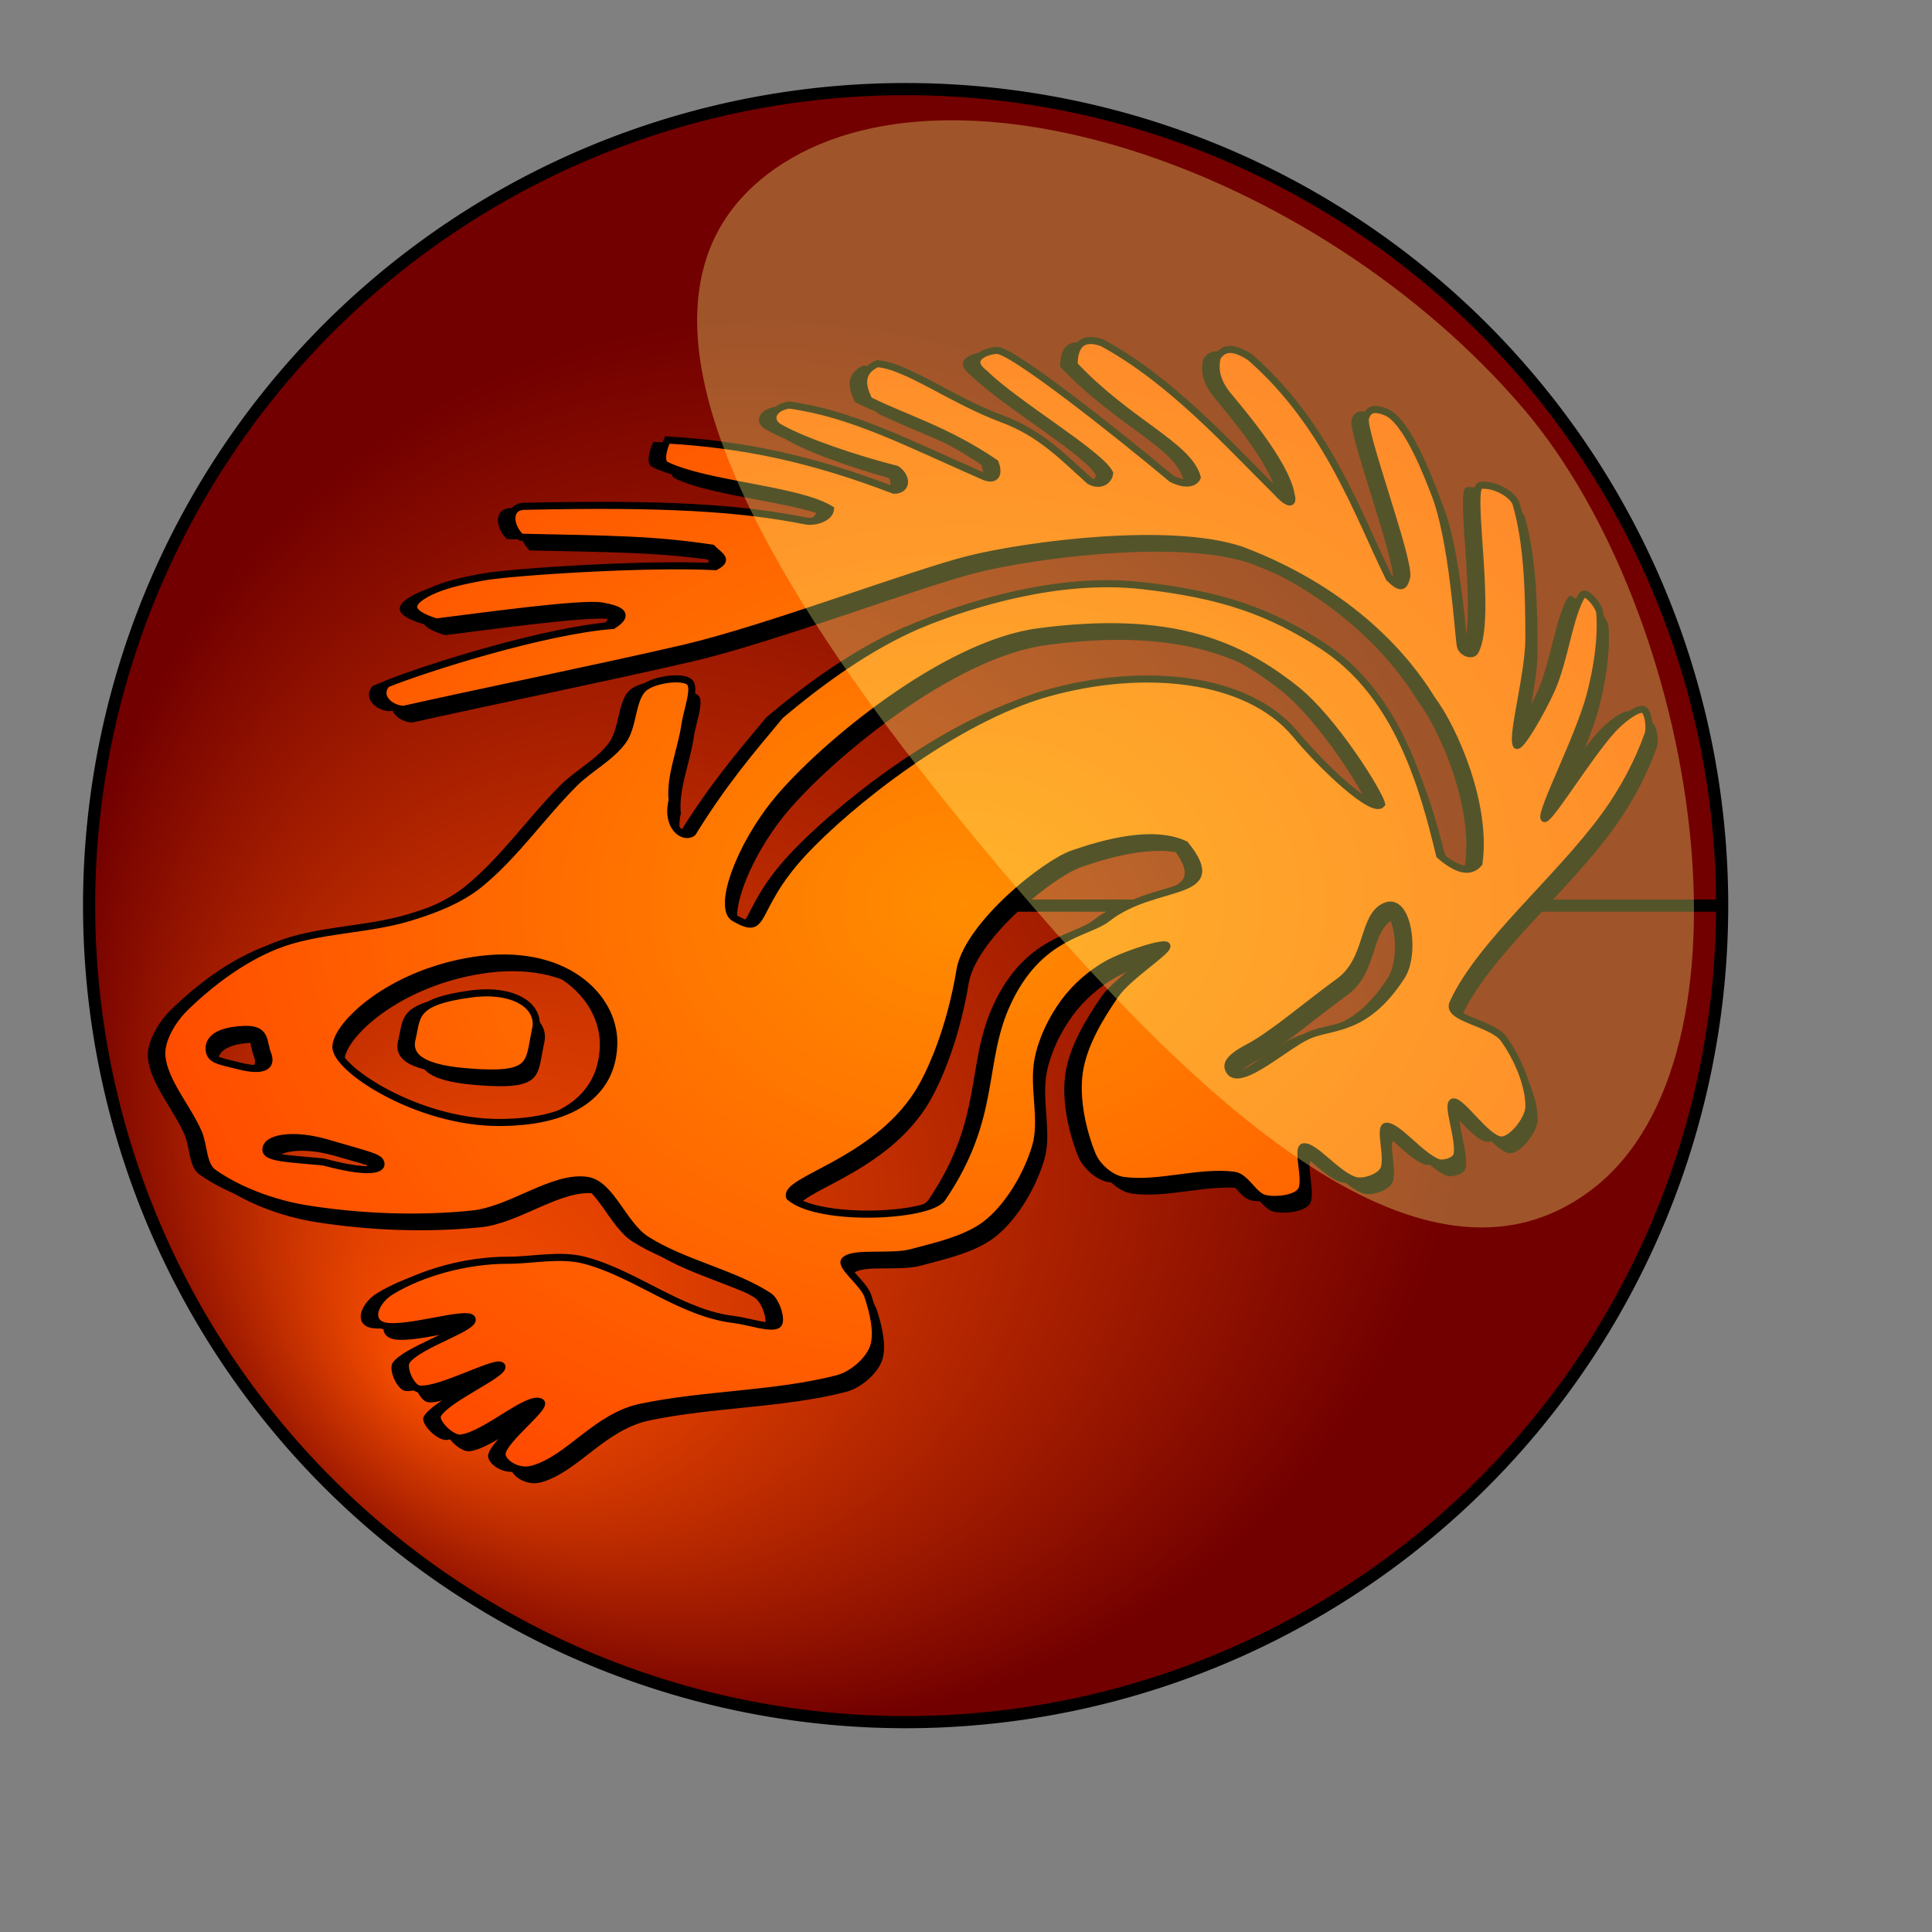
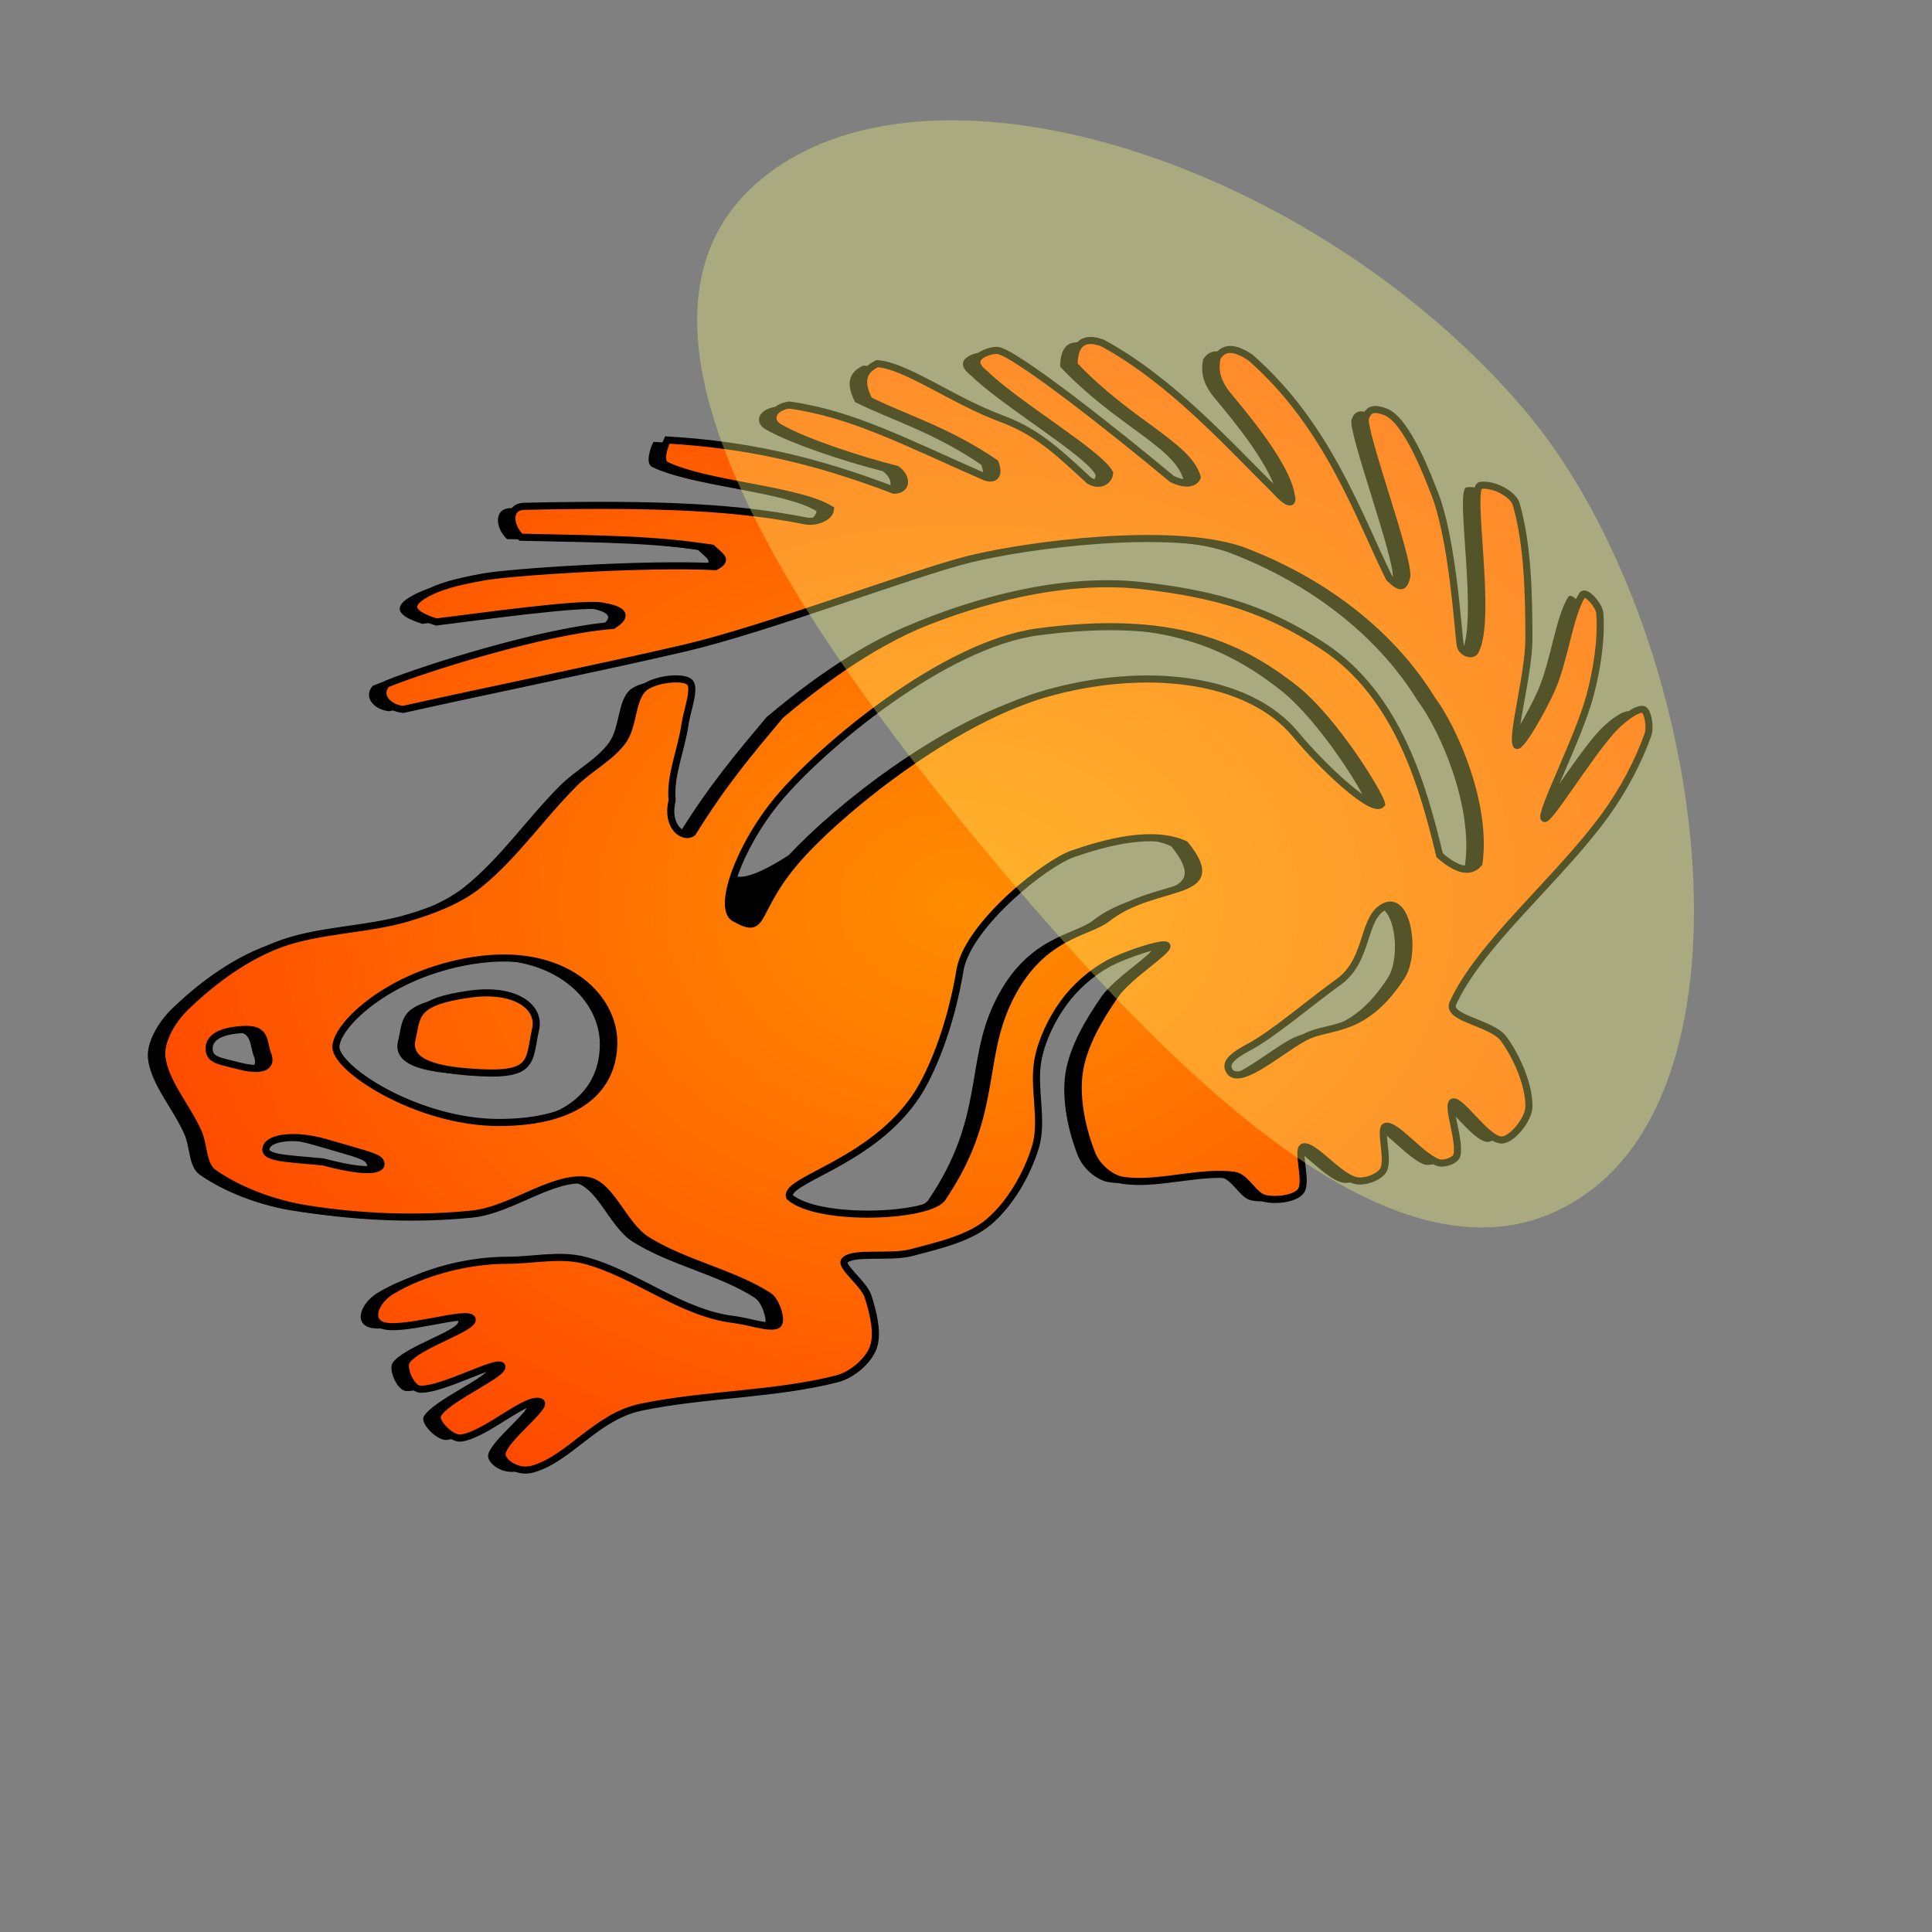
<svg xmlns="http://www.w3.org/2000/svg" xmlns:ns1="http://sodipodi.sourceforge.net/DTD/sodipodi-0.dtd" xmlns:xlink="http://www.w3.org/1999/xlink" id="svg472" ns1:version="0.32pre" width="210mm" height="210mm" ns1:docbase="/home/lauris/cvs/sodipodi/samples" ns1:docname="/home/lauris/cvs/sodipodi/samples/orav.svg">
  <rect width="100%" height="100%" fill="#808080" stroke="none" />
  <defs id="defs474">
    <linearGradient id="linearGradient496">
      <stop style="stop-color:#ffff7f;stop-opacity:0.659;" offset="0" id="stop497" />
      <stop style="stop-color:#ffff7f;stop-opacity:0;" offset="1" id="stop498" />
    </linearGradient>
    <linearGradient id="linearGradient485">
      <stop style="stop-color:#ff5200;stop-opacity:1;" offset="0" id="stop486" />
      <stop style="stop-color:#720000;stop-opacity:1;" offset="1" id="stop487" />
    </linearGradient>
    <linearGradient id="linearGradient477">
      <stop style="stop-color:#ff8d00;stop-opacity:1;" offset="0" id="stop478" />
      <stop style="stop-color:#ff3f00;stop-opacity:1;" offset="1" id="stop479" />
    </linearGradient>
    <radialGradient xlink:href="#linearGradient477" id="radialGradient480" cx="0.538" cy="0.5" fx="0.538" fy="0.5" r="0.667" gradientUnits="objectBoundingBox" spreadMethod="pad" />
    <radialGradient xlink:href="#linearGradient485" id="radialGradient484" cx="0.419" cy="0.57" fx="0.202" fy="0.789" r="0.431" gradientUnits="objectBoundingBox" spreadMethod="pad" />
    <radialGradient xlink:href="#linearGradient496" id="radialGradient489" cx="0.494" cy="0.487" fx="0.494" fy="0.487" r="0.714" gradientUnits="objectBoundingBox" spreadMethod="pad" />
  </defs>
  <ns1:namedview id="base" />
-   <path ns1:type="arc" style="fill:url(#radialGradient484);fill-opacity:1;fill-rule:evenodd;stroke:#000000;stroke-opacity:1;stroke-width:5;stroke-linejoin:miter;stroke-linecap:butt;stroke-dasharray:none;" id="path476" d="M 707.056 362.613 A 335.44 335.44 0 1 0 36.175,362.613 A 335.44 335.44 0 1 0 707.056 362.613 L 371.615 362.613 z" ns1:cx="371.615387" ns1:cy="362.613220" ns1:rx="335.440399" ns1:ry="335.440430" transform="translate(0.432,9.434)" />
-   <path d="M 241.283 356.671 C 240.273 355.787 236.241 356.303 234.836 357.545 C 233.11 359.072 233.418 362.887 231.89 364.98 C 230.143 367.375 227.165 368.856 225.011 371.01 C 220.421 375.6 216.62 381.179 211.659 385.211 C 208.857 387.487 205.209 388.879 201.72 389.934 C 195.588 391.788 188.664 391.577 182.796 393.938 C 178.11 395.823 173.628 399.184 170.058 402.672 C 168.29 404.4 166.54 407.285 166.783 409.586 C 167.16 413.146 170.317 416.651 171.919 420.255 C 172.743 422.11 172.524 424.874 174.061 425.963 C 177.605 428.475 182.598 430.327 187.163 431.058 C 194.769 432.277 202.901 432.59 210.575 431.815 C 216.123 431.255 221.999 426.346 226.83 427.054 C 230.207 427.549 231.92 433.338 235.2 435.425 C 240.471 438.778 247.427 440.105 252.482 443.376 C 253.613 444.108 254.424 446.983 253.76 447.434 C 252.788 448.093 249.636 446.949 247.574 446.706 C 240.057 445.821 233.675 440.22 226.466 438.336 C 223 437.43 219.188 438.336 215.549 438.336 C 209.899 438.336 203.587 440.023 199.172 442.703 C 197.129 443.943 195.887 446.521 197.716 447.434 C 200.223 448.685 210.048 445.287 210.59 446.617 C 211.098 447.864 203.009 450.222 201.356 452.529 C 200.669 453.489 201.986 456.43 203.175 456.532 C 206.231 456.794 214.308 452.189 214.791 453.3 C 215.262 454.385 206.906 457.89 205.723 460.171 C 205.208 461.165 207.676 463.612 208.998 463.447 C 212.529 463.006 218.437 457.401 220.28 458.352 C 221.396 458.928 215.058 463.578 214.821 465.63 C 214.694 466.732 216.892 468.48 219.188 467.814 C 224.38 466.308 228.132 460.391 234.473 459.08 C 243.571 457.198 253.328 457.327 262.131 455.076 C 264.245 454.536 266.53 452.566 267.226 450.709 C 267.985 448.684 267.228 445.687 266.498 443.431 C 265.893 441.563 262.42 439.138 263.222 438.336 C 264.482 437.076 269.644 438.058 272.684 437.244 C 276.437 436.238 280.77 435.296 283.602 432.877 C 286.593 430.322 288.998 426.151 290.153 422.323 C 291.303 418.509 289.737 413.921 290.517 409.95 C 291.071 407.128 292.466 404.26 294.156 401.944 C 295.741 399.771 297.987 397.78 300.342 396.485 C 302.839 395.111 308.543 393.26 308.713 393.938 C 308.907 394.716 303.309 398.15 301.434 400.852 C 299.185 404.094 296.89 407.969 296.339 411.77 C 295.799 415.49 296.767 419.978 298.159 423.415 C 298.83 425.073 300.749 426.795 302.526 427.054 C 307.421 427.766 313.227 425.697 318.175 426.327 C 319.899 426.547 320.927 429.22 322.542 429.602 C 324.078 429.966 326.801 429.664 327.627 428.564 C 328.621 427.238 326.933 422.534 328.001 422.323 C 329.484 422.031 332.756 426.321 335.279 427.054 C 336.516 427.413 338.689 426.636 339.282 425.599 C 340.144 424.089 338.599 419.562 339.646 419.412 C 341.146 419.198 344.41 423.48 346.924 424.507 C 347.749 424.844 349.462 424.298 349.664 423.506 C 350.187 421.457 348.133 416.32 349.1 415.986 C 350.211 415.602 353.796 421.212 355.897 421.352 C 357.374 421.451 359.787 418.475 359.832 416.702 C 359.907 413.705 358.191 409.689 356.255 407.043 C 354.614 404.8 348.126 404.177 349.1 402.035 C 352.914 393.649 363.943 384.645 370.618 375.457 C 373.125 372.006 375.266 367.988 376.645 364.116 C 377.036 363.016 376.621 360.638 375.929 360.539 C 374.951 360.4 372.781 362.14 371.637 363.401 C 368.13 367.267 362.475 376.639 361.978 375.921 C 361.401 375.088 366.826 364.61 368.417 358.75 C 369.449 354.951 370.117 350.629 369.848 346.945 C 369.767 345.842 367.827 343.661 367.367 344.388 C 365.561 347.238 364.915 353.447 363.051 357.677 C 361.807 360.5 358.452 366.457 358.043 365.547 C 357.379 364.072 359.832 355.538 359.832 350.523 C 359.832 344.21 359.662 337.182 358.043 331.563 C 357.635 330.147 354.861 328.633 352.992 328.912 C 351.26 329.171 354.746 347.628 352.256 352.316 C 351.849 353.082 350.321 352.562 350.141 351.488 C 349.828 349.63 349.07 336.327 346.447 329.861 C 345.765 328.179 342.672 319.657 339.552 318.506 C 337.923 317.905 337.199 318.141 336.76 319.348 C 336.162 320.992 343.002 339.29 342.579 341.818 C 342.207 343.362 341.711 343.561 340.106 341.993 C 335.851 333.43 331.48 320.419 320.46 310.807 C 318.569 309.593 316.88 309.096 315.798 310.852 C 315.49 312.374 315.601 313.997 317.215 316.051 C 318.27 317.394 325.521 325.584 326.263 330.261 C 326.704 331.837 325.621 331.444 324.065 329.697 C 317.377 323.101 309.332 314.062 299.574 308.772 C 296.023 307.507 295.625 310.189 295.599 311.873 C 303.373 320.121 311.716 323.2 312.994 327.759 C 312.609 328.663 311.291 328.927 309.393 327.977 C 301.783 321.611 287.269 310.129 284.807 309.848 C 283.915 309.746 279.933 310.785 283.034 313.139 C 287.386 317.437 299.201 324.392 300.625 327.181 C 300.492 328.365 299.194 329.083 297.766 328.253 C 294.136 324.988 290.858 321.512 285.473 319.524 C 278.417 316.921 271.913 311.995 267.794 311.714 C 265.58 312.777 265.413 314.45 266.645 316.876 C 271.433 319.3 277.621 321.056 284.458 325.725 C 285.23 327.829 284.075 328.174 282.87 327.646 C 271.716 322.762 264.287 318.8 255.365 317.555 C 252.897 317.933 252.402 319.79 253.967 320.702 C 257.374 322.685 265.03 325.238 270.543 326.632 C 272.087 327.714 272.087 329.571 270.173 329.593 C 258.468 325.114 248.935 323.133 238.162 322.493 C 237.669 323.505 237.017 325.574 237.991 326.046 C 243.735 328.828 256.611 329.447 261.206 332.279 C 261.068 333.533 258.968 334.179 257.702 333.926 C 248.316 332.047 237.421 331.428 218.122 331.856 C 215.631 331.8 215.734 334.534 217.479 336.226 C 230.116 336.504 236.059 336.504 244.476 337.764 C 245.716 338.98 246.817 339.391 244.965 340.379 C 235.055 339.868 216.141 341.14 212.291 341.822 C 208.44 342.505 205.81 343.206 203.871 344.353 C 201.933 345.501 201.201 346.861 205.54 348.196 C 211.214 347.497 225.996 345.431 228.89 345.935 C 231.784 346.439 232.83 347.179 230.492 348.679 C 220.909 349.405 204.221 354.65 198.513 356.952 C 197.097 358.619 198.817 360.372 200.867 360.539 C 211.532 358.146 228.698 354.65 240.46 351.917 C 252.222 349.184 272.849 341.291 280.893 339.308 C 288.937 337.325 309.122 334.623 319.235 338.04 C 335.03 344.001 342.818 353.696 346.097 359.055 C 349.335 363.391 353.944 374.041 352.781 382.269 C 351.56 383.736 349.653 383.259 347.227 381.14 C 345.043 372.133 341.547 358.623 330.715 351.576 C 323.247 346.717 316.434 344.318 305.157 343.055 C 293.288 341.724 280.99 345.749 274.935 348.121 C 266.519 351.417 258.738 357.511 254.124 361.389 C 249.716 366.657 246.022 371.021 241.731 377.957 C 240.525 378.905 237.916 377.219 238.84 373.399 C 238.482 369.958 240.131 366.29 240.659 362.64 C 240.945 360.661 242.214 357.486 241.283 356.671 z M 230.597 407.532 C 230.597 414 225.832 418.878 214.361 418.878 C 202.89 418.878 191.276 411.302 191.354 408.181 C 191.432 405.085 198.944 397.851 210.744 396 C 223.59 393.986 230.597 401.064 230.597 407.532 z M 219.563 405.677 C 218.513 410.464 219.533 412.504 210.002 411.736 C 204.89 411.325 201.355 410.186 202.11 407.068 C 202.879 403.893 202.141 401.847 210.373 400.731 C 216.565 399.891 220.264 402.482 219.563 405.677 z M 181.721 409.201 C 182.416 410.953 181.121 411.769 177.727 410.902 C 174.923 410.186 173.528 410.091 173.454 408.552 C 173.346 406.29 176.407 405.827 178.376 405.738 C 181.619 405.592 181.044 407.496 181.721 409.201 z M 197.514 424.239 C 198.217 425.029 197.646 426.613 189.556 424.444 C 183.88 423.914 180.765 423.911 181.602 422.205 C 182.141 421.103 185.306 420.428 189.857 421.694 C 194.921 423.175 196.981 423.65 197.514 424.239 z M 339.037 373.916 C 337.8 375.375 330.636 368.61 326.911 364.1 C 320.146 355.91 305.431 354.415 291.762 358.274 C 278.818 361.929 263.793 373.831 257.29 380.86 C 249.846 388.907 252.399 392.697 247.63 390.009 C 245.203 388.642 248.254 379.886 253.786 373.25 C 259.994 365.805 277.222 351.355 290.527 349.587 C 309.324 347.088 318.826 351.35 326.724 357.551 C 332.361 361.977 338.794 372.533 339.037 373.916 z M 341.865 398.22 C 336.738 406.152 331.971 405.125 328.693 406.598 C 325.414 408.071 319.36 413.714 317.648 411.759 C 317.007 410.867 317.084 409.931 320.233 408.269 C 323.738 406.418 328.613 402.158 332.971 399.021 C 337.329 395.884 336.23 389.822 339.508 388.349 C 342.786 386.876 343.901 395.071 341.865 398.22 z M 311.294 379.613 C 317.502 387.315 307.155 384.662 300.263 390.074 C 297.543 392.21 290.749 392.316 286.262 401.824 C 282.215 410.397 284.868 417.959 277.003 429.549 C 275.175 432.243 259.53 432.949 255.433 429.408 C 254.49 426.98 267.225 424.592 273.495 414.835 C 275.253 412.098 278.103 405.887 279.536 397.115 C 280.888 390.764 291.528 382.277 295.428 380.931 C 299.991 379.355 306.757 377.498 311.294 379.613 z " transform="matrix(2.909,0,0,2.909,-415.086,-751.964)" id="path481" style="fill:#000000;stroke-width:1px;stroke:none;stroke-opacity:1;stroke-linecap:butt;stroke-linejoin:miter;fill-opacity:1;fill-rule:evenodd;" ns1:nodetypes="ccccccccccccccccccccccccccccccccccccccccccccccccccccccccccccccccccccccccccccccccccccccccccccccccccccccccccccccccccccccccccccccccccccccccccccccccccccccccccccccccccccccccccccccccc" />
-   <path d="M 241.283 356.671 C 240.273 355.787 236.241 356.303 234.836 357.545 C 233.11 359.072 233.418 362.887 231.89 364.98 C 230.143 367.375 227.165 368.856 225.011 371.01 C 220.421 375.6 216.62 381.179 211.659 385.211 C 208.857 387.487 205.209 388.879 201.72 389.934 C 195.588 391.788 188.664 391.577 182.796 393.938 C 178.11 395.823 173.628 399.184 170.058 402.672 C 168.29 404.4 166.54 407.285 166.783 409.586 C 167.16 413.146 170.317 416.651 171.919 420.255 C 172.743 422.11 172.524 424.874 174.061 425.963 C 177.605 428.475 182.598 430.327 187.163 431.058 C 194.769 432.277 202.901 432.59 210.575 431.815 C 216.123 431.255 221.999 426.346 226.83 427.054 C 230.207 427.549 231.92 433.338 235.2 435.425 C 240.471 438.778 247.427 440.105 252.482 443.376 C 253.613 444.108 254.424 446.983 253.76 447.434 C 252.788 448.093 249.636 446.949 247.574 446.706 C 240.057 445.821 233.675 440.22 226.466 438.336 C 223 437.43 219.188 438.336 215.549 438.336 C 209.899 438.336 203.587 440.023 199.172 442.703 C 197.129 443.943 195.887 446.521 197.716 447.434 C 200.223 448.685 210.048 445.287 210.59 446.617 C 211.098 447.864 203.009 450.222 201.356 452.529 C 200.669 453.489 201.986 456.43 203.175 456.532 C 206.231 456.794 214.308 452.189 214.791 453.3 C 215.262 454.385 206.906 457.89 205.723 460.171 C 205.208 461.165 207.676 463.612 208.998 463.447 C 212.529 463.006 218.437 457.401 220.28 458.352 C 221.396 458.928 215.058 463.578 214.821 465.63 C 214.694 466.732 216.892 468.48 219.188 467.814 C 224.38 466.308 228.132 460.391 234.473 459.08 C 243.571 457.198 253.328 457.327 262.131 455.076 C 264.245 454.536 266.53 452.566 267.226 450.709 C 267.985 448.684 267.228 445.687 266.498 443.431 C 265.893 441.563 262.42 439.138 263.222 438.336 C 264.482 437.076 269.644 438.058 272.684 437.244 C 276.437 436.238 280.77 435.296 283.602 432.877 C 286.593 430.322 288.998 426.151 290.153 422.323 C 291.303 418.509 289.737 413.921 290.517 409.95 C 291.071 407.128 292.466 404.26 294.156 401.944 C 295.741 399.771 297.987 397.78 300.342 396.485 C 302.839 395.111 308.543 393.26 308.713 393.938 C 308.907 394.716 303.309 398.15 301.434 400.852 C 299.185 404.094 296.89 407.969 296.339 411.77 C 295.799 415.49 296.767 419.978 298.159 423.415 C 298.83 425.073 300.749 426.795 302.526 427.054 C 307.421 427.766 313.227 425.697 318.175 426.327 C 319.899 426.547 320.927 429.22 322.542 429.602 C 324.078 429.966 326.801 429.664 327.627 428.564 C 328.621 427.238 326.933 422.534 328.001 422.323 C 329.484 422.031 332.756 426.321 335.279 427.054 C 336.516 427.413 338.689 426.636 339.282 425.599 C 340.144 424.089 338.599 419.562 339.646 419.412 C 341.146 419.198 344.41 423.48 346.924 424.507 C 347.749 424.844 349.462 424.298 349.664 423.506 C 350.187 421.457 348.133 416.32 349.1 415.986 C 350.211 415.602 353.796 421.212 355.897 421.352 C 357.374 421.451 359.787 418.475 359.832 416.702 C 359.907 413.705 358.191 409.689 356.255 407.043 C 354.614 404.8 348.126 404.177 349.1 402.035 C 352.914 393.649 363.943 384.645 370.618 375.457 C 373.125 372.006 375.266 367.988 376.645 364.116 C 377.036 363.016 376.621 360.638 375.929 360.539 C 374.951 360.4 372.781 362.14 371.637 363.401 C 368.13 367.267 362.475 376.639 361.978 375.921 C 361.401 375.088 366.826 364.61 368.417 358.75 C 369.449 354.951 370.117 350.629 369.848 346.945 C 369.767 345.842 367.827 343.661 367.367 344.388 C 365.561 347.238 364.915 353.447 363.051 357.677 C 361.807 360.5 358.452 366.457 358.043 365.547 C 357.379 364.072 359.832 355.538 359.832 350.523 C 359.832 344.21 359.662 337.182 358.043 331.563 C 357.635 330.147 354.861 328.633 352.992 328.912 C 351.26 329.171 354.746 347.628 352.256 352.316 C 351.849 353.082 350.321 352.562 350.141 351.488 C 349.828 349.63 349.07 336.327 346.447 329.861 C 345.765 328.179 342.672 319.657 339.552 318.506 C 337.923 317.905 337.199 318.141 336.76 319.348 C 336.162 320.992 343.002 339.29 342.579 341.818 C 342.207 343.362 341.711 343.561 340.106 341.993 C 335.851 333.43 331.48 320.419 320.46 310.807 C 318.569 309.593 316.88 309.096 315.798 310.852 C 315.49 312.374 315.601 313.997 317.215 316.051 C 318.27 317.394 325.521 325.584 326.263 330.261 C 326.704 331.837 325.621 331.444 324.065 329.697 C 317.377 323.101 309.332 314.062 299.574 308.772 C 296.023 307.507 295.625 310.189 295.599 311.873 C 303.373 320.121 311.716 323.2 312.994 327.759 C 312.609 328.663 311.291 328.927 309.393 327.977 C 301.783 321.611 287.269 310.129 284.807 309.848 C 283.915 309.746 279.933 310.785 283.034 313.139 C 287.386 317.437 299.201 324.392 300.625 327.181 C 300.492 328.365 299.194 329.083 297.766 328.253 C 294.136 324.988 290.858 321.512 285.473 319.524 C 278.417 316.921 271.913 311.995 267.794 311.714 C 265.58 312.777 265.413 314.45 266.645 316.876 C 271.433 319.3 277.621 321.056 284.458 325.725 C 285.23 327.829 284.075 328.174 282.87 327.646 C 271.716 322.762 264.287 318.8 255.365 317.555 C 252.897 317.933 252.402 319.79 253.967 320.702 C 257.374 322.685 265.03 325.238 270.543 326.632 C 272.087 327.714 272.087 329.571 270.173 329.593 C 258.468 325.114 248.935 323.133 238.162 322.493 C 237.669 323.505 237.017 325.574 237.991 326.046 C 243.735 328.828 256.611 329.447 261.206 332.279 C 261.068 333.533 258.968 334.179 257.702 333.926 C 248.316 332.047 237.421 331.428 218.122 331.856 C 215.631 331.8 215.734 334.534 217.479 336.226 C 230.116 336.504 236.059 336.504 244.476 337.764 C 245.716 338.98 246.817 339.391 244.965 340.379 C 235.055 339.868 216.141 341.14 212.291 341.822 C 208.44 342.505 205.81 343.206 203.871 344.353 C 201.933 345.501 201.201 346.861 205.54 348.196 C 211.214 347.497 225.996 345.431 228.89 345.935 C 231.784 346.439 232.83 347.179 230.492 348.679 C 220.909 349.405 204.221 354.65 198.513 356.952 C 197.097 358.619 198.817 360.372 200.867 360.539 C 211.532 358.146 228.698 354.65 240.46 351.917 C 252.222 349.184 272.849 341.291 280.893 339.308 C 288.937 337.325 309.122 334.623 319.235 338.04 C 335.03 344.001 342.818 353.696 346.097 359.055 C 349.335 363.391 353.944 374.041 352.781 382.269 C 351.56 383.736 349.653 383.259 347.227 381.14 C 345.043 372.133 341.547 358.623 330.715 351.576 C 323.247 346.717 316.434 344.318 305.157 343.055 C 293.288 341.724 280.99 345.749 274.935 348.121 C 266.519 351.417 258.738 357.511 254.124 361.389 C 249.716 366.657 246.022 371.021 241.731 377.957 C 240.525 378.905 237.916 377.219 238.84 373.399 C 238.482 369.958 240.131 366.29 240.659 362.64 C 240.945 360.661 242.214 357.486 241.283 356.671 z M 230.597 407.532 C 230.597 414 225.832 418.878 214.361 418.878 C 202.89 418.878 191.276 411.302 191.354 408.181 C 191.432 405.085 198.944 397.851 210.744 396 C 223.59 393.986 230.597 401.064 230.597 407.532 z M 219.563 405.677 C 218.513 410.464 219.533 412.504 210.002 411.736 C 204.89 411.325 201.355 410.186 202.11 407.068 C 202.879 403.893 202.141 401.847 210.373 400.731 C 216.565 399.891 220.264 402.482 219.563 405.677 z M 181.721 409.201 C 182.416 410.953 181.121 411.769 177.727 410.902 C 174.923 410.186 173.528 410.091 173.454 408.552 C 173.346 406.29 176.407 405.827 178.376 405.738 C 181.619 405.592 181.044 407.496 181.721 409.201 z M 197.514 424.239 C 198.217 425.029 197.646 426.613 189.556 424.444 C 183.88 423.914 180.765 423.911 181.602 422.205 C 182.141 421.103 185.306 420.428 189.857 421.694 C 194.921 423.175 196.981 423.65 197.514 424.239 z M 339.037 373.916 C 337.8 375.375 330.636 368.61 326.911 364.1 C 320.146 355.91 305.431 354.415 291.762 358.274 C 278.818 361.929 263.793 373.831 257.29 380.86 C 249.846 388.907 252.399 392.697 247.63 390.009 C 245.203 388.642 248.254 379.886 253.786 373.25 C 259.994 365.805 277.222 351.355 290.527 349.587 C 309.324 347.088 318.826 351.35 326.724 357.551 C 332.361 361.977 338.794 372.533 339.037 373.916 z M 341.865 398.22 C 336.738 406.152 331.971 405.125 328.693 406.598 C 325.414 408.071 319.36 413.714 317.648 411.759 C 317.007 410.867 317.084 409.931 320.233 408.269 C 323.738 406.418 328.613 402.158 332.971 399.021 C 337.329 395.884 336.23 389.822 339.508 388.349 C 342.786 386.876 343.901 395.071 341.865 398.22 z M 311.294 379.613 C 317.502 387.315 307.155 384.662 300.263 390.074 C 297.543 392.21 290.749 392.316 286.262 401.824 C 282.215 410.397 284.868 417.959 277.003 429.549 C 275.175 432.243 259.53 432.949 255.433 429.408 C 254.49 426.98 267.225 424.592 273.495 414.835 C 275.253 412.098 278.103 405.887 279.536 397.115 C 280.888 390.764 291.528 382.277 295.428 380.931 C 299.991 379.355 306.757 377.498 311.294 379.613 z " transform="matrix(2.909,0,0,2.909,-424.387,-756.615)" id="path482" style="fill:#000000;stroke-width:1px;stroke:none;stroke-opacity:1;stroke-linecap:butt;stroke-linejoin:miter;fill-opacity:1;fill-rule:evenodd;" ns1:nodetypes="ccccccccccccccccccccccccccccccccccccccccccccccccccccccccccccccccccccccccccccccccccccccccccccccccccccccccccccccccccccccccccccccccccccccccccccccccccccccccccccccccccccccccccccccccc" />
+   <path d="M 241.283 356.671 C 240.273 355.787 236.241 356.303 234.836 357.545 C 233.11 359.072 233.418 362.887 231.89 364.98 C 230.143 367.375 227.165 368.856 225.011 371.01 C 220.421 375.6 216.62 381.179 211.659 385.211 C 208.857 387.487 205.209 388.879 201.72 389.934 C 195.588 391.788 188.664 391.577 182.796 393.938 C 178.11 395.823 173.628 399.184 170.058 402.672 C 168.29 404.4 166.54 407.285 166.783 409.586 C 167.16 413.146 170.317 416.651 171.919 420.255 C 172.743 422.11 172.524 424.874 174.061 425.963 C 177.605 428.475 182.598 430.327 187.163 431.058 C 194.769 432.277 202.901 432.59 210.575 431.815 C 216.123 431.255 221.999 426.346 226.83 427.054 C 230.207 427.549 231.92 433.338 235.2 435.425 C 240.471 438.778 247.427 440.105 252.482 443.376 C 253.613 444.108 254.424 446.983 253.76 447.434 C 252.788 448.093 249.636 446.949 247.574 446.706 C 240.057 445.821 233.675 440.22 226.466 438.336 C 223 437.43 219.188 438.336 215.549 438.336 C 209.899 438.336 203.587 440.023 199.172 442.703 C 197.129 443.943 195.887 446.521 197.716 447.434 C 200.223 448.685 210.048 445.287 210.59 446.617 C 211.098 447.864 203.009 450.222 201.356 452.529 C 200.669 453.489 201.986 456.43 203.175 456.532 C 206.231 456.794 214.308 452.189 214.791 453.3 C 215.262 454.385 206.906 457.89 205.723 460.171 C 205.208 461.165 207.676 463.612 208.998 463.447 C 212.529 463.006 218.437 457.401 220.28 458.352 C 221.396 458.928 215.058 463.578 214.821 465.63 C 214.694 466.732 216.892 468.48 219.188 467.814 C 224.38 466.308 228.132 460.391 234.473 459.08 C 243.571 457.198 253.328 457.327 262.131 455.076 C 264.245 454.536 266.53 452.566 267.226 450.709 C 267.985 448.684 267.228 445.687 266.498 443.431 C 265.893 441.563 262.42 439.138 263.222 438.336 C 264.482 437.076 269.644 438.058 272.684 437.244 C 276.437 436.238 280.77 435.296 283.602 432.877 C 286.593 430.322 288.998 426.151 290.153 422.323 C 291.303 418.509 289.737 413.921 290.517 409.95 C 291.071 407.128 292.466 404.26 294.156 401.944 C 295.741 399.771 297.987 397.78 300.342 396.485 C 302.839 395.111 308.543 393.26 308.713 393.938 C 308.907 394.716 303.309 398.15 301.434 400.852 C 299.185 404.094 296.89 407.969 296.339 411.77 C 295.799 415.49 296.767 419.978 298.159 423.415 C 298.83 425.073 300.749 426.795 302.526 427.054 C 307.421 427.766 313.227 425.697 318.175 426.327 C 319.899 426.547 320.927 429.22 322.542 429.602 C 324.078 429.966 326.801 429.664 327.627 428.564 C 328.621 427.238 326.933 422.534 328.001 422.323 C 329.484 422.031 332.756 426.321 335.279 427.054 C 336.516 427.413 338.689 426.636 339.282 425.599 C 340.144 424.089 338.599 419.562 339.646 419.412 C 341.146 419.198 344.41 423.48 346.924 424.507 C 347.749 424.844 349.462 424.298 349.664 423.506 C 350.187 421.457 348.133 416.32 349.1 415.986 C 350.211 415.602 353.796 421.212 355.897 421.352 C 357.374 421.451 359.787 418.475 359.832 416.702 C 359.907 413.705 358.191 409.689 356.255 407.043 C 354.614 404.8 348.126 404.177 349.1 402.035 C 352.914 393.649 363.943 384.645 370.618 375.457 C 373.125 372.006 375.266 367.988 376.645 364.116 C 377.036 363.016 376.621 360.638 375.929 360.539 C 374.951 360.4 372.781 362.14 371.637 363.401 C 368.13 367.267 362.475 376.639 361.978 375.921 C 361.401 375.088 366.826 364.61 368.417 358.75 C 369.449 354.951 370.117 350.629 369.848 346.945 C 369.767 345.842 367.827 343.661 367.367 344.388 C 365.561 347.238 364.915 353.447 363.051 357.677 C 361.807 360.5 358.452 366.457 358.043 365.547 C 357.379 364.072 359.832 355.538 359.832 350.523 C 359.832 344.21 359.662 337.182 358.043 331.563 C 357.635 330.147 354.861 328.633 352.992 328.912 C 351.26 329.171 354.746 347.628 352.256 352.316 C 351.849 353.082 350.321 352.562 350.141 351.488 C 349.828 349.63 349.07 336.327 346.447 329.861 C 345.765 328.179 342.672 319.657 339.552 318.506 C 337.923 317.905 337.199 318.141 336.76 319.348 C 336.162 320.992 343.002 339.29 342.579 341.818 C 342.207 343.362 341.711 343.561 340.106 341.993 C 335.851 333.43 331.48 320.419 320.46 310.807 C 318.569 309.593 316.88 309.096 315.798 310.852 C 315.49 312.374 315.601 313.997 317.215 316.051 C 318.27 317.394 325.521 325.584 326.263 330.261 C 326.704 331.837 325.621 331.444 324.065 329.697 C 317.377 323.101 309.332 314.062 299.574 308.772 C 296.023 307.507 295.625 310.189 295.599 311.873 C 303.373 320.121 311.716 323.2 312.994 327.759 C 312.609 328.663 311.291 328.927 309.393 327.977 C 301.783 321.611 287.269 310.129 284.807 309.848 C 283.915 309.746 279.933 310.785 283.034 313.139 C 287.386 317.437 299.201 324.392 300.625 327.181 C 300.492 328.365 299.194 329.083 297.766 328.253 C 294.136 324.988 290.858 321.512 285.473 319.524 C 278.417 316.921 271.913 311.995 267.794 311.714 C 265.58 312.777 265.413 314.45 266.645 316.876 C 271.433 319.3 277.621 321.056 284.458 325.725 C 285.23 327.829 284.075 328.174 282.87 327.646 C 271.716 322.762 264.287 318.8 255.365 317.555 C 252.897 317.933 252.402 319.79 253.967 320.702 C 257.374 322.685 265.03 325.238 270.543 326.632 C 272.087 327.714 272.087 329.571 270.173 329.593 C 258.468 325.114 248.935 323.133 238.162 322.493 C 237.669 323.505 237.017 325.574 237.991 326.046 C 243.735 328.828 256.611 329.447 261.206 332.279 C 261.068 333.533 258.968 334.179 257.702 333.926 C 248.316 332.047 237.421 331.428 218.122 331.856 C 215.631 331.8 215.734 334.534 217.479 336.226 C 230.116 336.504 236.059 336.504 244.476 337.764 C 245.716 338.98 246.817 339.391 244.965 340.379 C 235.055 339.868 216.141 341.14 212.291 341.822 C 208.44 342.505 205.81 343.206 203.871 344.353 C 201.933 345.501 201.201 346.861 205.54 348.196 C 211.214 347.497 225.996 345.431 228.89 345.935 C 231.784 346.439 232.83 347.179 230.492 348.679 C 220.909 349.405 204.221 354.65 198.513 356.952 C 197.097 358.619 198.817 360.372 200.867 360.539 C 211.532 358.146 228.698 354.65 240.46 351.917 C 252.222 349.184 272.849 341.291 280.893 339.308 C 288.937 337.325 309.122 334.623 319.235 338.04 C 335.03 344.001 342.818 353.696 346.097 359.055 C 349.335 363.391 353.944 374.041 352.781 382.269 C 351.56 383.736 349.653 383.259 347.227 381.14 C 345.043 372.133 341.547 358.623 330.715 351.576 C 323.247 346.717 316.434 344.318 305.157 343.055 C 293.288 341.724 280.99 345.749 274.935 348.121 C 266.519 351.417 258.738 357.511 254.124 361.389 C 249.716 366.657 246.022 371.021 241.731 377.957 C 240.525 378.905 237.916 377.219 238.84 373.399 C 238.482 369.958 240.131 366.29 240.659 362.64 C 240.945 360.661 242.214 357.486 241.283 356.671 z M 230.597 407.532 C 230.597 414 225.832 418.878 214.361 418.878 C 202.89 418.878 191.276 411.302 191.354 408.181 C 191.432 405.085 198.944 397.851 210.744 396 C 223.59 393.986 230.597 401.064 230.597 407.532 z M 219.563 405.677 C 218.513 410.464 219.533 412.504 210.002 411.736 C 204.89 411.325 201.355 410.186 202.11 407.068 C 202.879 403.893 202.141 401.847 210.373 400.731 C 216.565 399.891 220.264 402.482 219.563 405.677 z M 181.721 409.201 C 182.416 410.953 181.121 411.769 177.727 410.902 C 174.923 410.186 173.528 410.091 173.454 408.552 C 173.346 406.29 176.407 405.827 178.376 405.738 C 181.619 405.592 181.044 407.496 181.721 409.201 z M 197.514 424.239 C 198.217 425.029 197.646 426.613 189.556 424.444 C 183.88 423.914 180.765 423.911 181.602 422.205 C 182.141 421.103 185.306 420.428 189.857 421.694 C 194.921 423.175 196.981 423.65 197.514 424.239 z M 339.037 373.916 C 337.8 375.375 330.636 368.61 326.911 364.1 C 320.146 355.91 305.431 354.415 291.762 358.274 C 278.818 361.929 263.793 373.831 257.29 380.86 C 245.203 388.642 248.254 379.886 253.786 373.25 C 259.994 365.805 277.222 351.355 290.527 349.587 C 309.324 347.088 318.826 351.35 326.724 357.551 C 332.361 361.977 338.794 372.533 339.037 373.916 z M 341.865 398.22 C 336.738 406.152 331.971 405.125 328.693 406.598 C 325.414 408.071 319.36 413.714 317.648 411.759 C 317.007 410.867 317.084 409.931 320.233 408.269 C 323.738 406.418 328.613 402.158 332.971 399.021 C 337.329 395.884 336.23 389.822 339.508 388.349 C 342.786 386.876 343.901 395.071 341.865 398.22 z M 311.294 379.613 C 317.502 387.315 307.155 384.662 300.263 390.074 C 297.543 392.21 290.749 392.316 286.262 401.824 C 282.215 410.397 284.868 417.959 277.003 429.549 C 275.175 432.243 259.53 432.949 255.433 429.408 C 254.49 426.98 267.225 424.592 273.495 414.835 C 275.253 412.098 278.103 405.887 279.536 397.115 C 280.888 390.764 291.528 382.277 295.428 380.931 C 299.991 379.355 306.757 377.498 311.294 379.613 z " transform="matrix(2.909,0,0,2.909,-424.387,-756.615)" id="path482" style="fill:#000000;stroke-width:1px;stroke:none;stroke-opacity:1;stroke-linecap:butt;stroke-linejoin:miter;fill-opacity:1;fill-rule:evenodd;" ns1:nodetypes="ccccccccccccccccccccccccccccccccccccccccccccccccccccccccccccccccccccccccccccccccccccccccccccccccccccccccccccccccccccccccccccccccccccccccccccccccccccccccccccccccccccccccccccccccc" />
  <path d="M 241.283 356.671 C 240.273 355.787 236.241 356.303 234.836 357.545 C 233.11 359.072 233.418 362.887 231.89 364.98 C 230.143 367.375 227.165 368.856 225.011 371.01 C 220.421 375.6 216.62 381.179 211.659 385.211 C 208.857 387.487 205.209 388.879 201.72 389.934 C 195.588 391.788 188.664 391.577 182.796 393.938 C 178.11 395.823 173.628 399.184 170.058 402.672 C 168.29 404.4 166.54 407.285 166.783 409.586 C 167.16 413.146 170.317 416.651 171.919 420.255 C 172.743 422.11 172.524 424.874 174.061 425.963 C 177.605 428.475 182.598 430.327 187.163 431.058 C 194.769 432.277 202.901 432.59 210.575 431.815 C 216.123 431.255 221.999 426.346 226.83 427.054 C 230.207 427.549 231.92 433.338 235.2 435.425 C 240.471 438.778 247.427 440.105 252.482 443.376 C 253.613 444.108 254.424 446.983 253.76 447.434 C 252.788 448.093 249.636 446.949 247.574 446.706 C 240.057 445.821 233.675 440.22 226.466 438.336 C 223 437.43 219.188 438.336 215.549 438.336 C 209.899 438.336 203.587 440.023 199.172 442.703 C 197.129 443.943 195.887 446.521 197.716 447.434 C 200.223 448.685 210.048 445.287 210.59 446.617 C 211.098 447.864 203.009 450.222 201.356 452.529 C 200.669 453.489 201.986 456.43 203.175 456.532 C 206.231 456.794 214.308 452.189 214.791 453.3 C 215.262 454.385 206.906 457.89 205.723 460.171 C 205.208 461.165 207.676 463.612 208.998 463.447 C 212.529 463.006 218.437 457.401 220.28 458.352 C 221.396 458.928 215.058 463.578 214.821 465.63 C 214.694 466.732 216.892 468.48 219.188 467.814 C 224.38 466.308 228.132 460.391 234.473 459.08 C 243.571 457.198 253.328 457.327 262.131 455.076 C 264.245 454.536 266.53 452.566 267.226 450.709 C 267.985 448.684 267.228 445.687 266.498 443.431 C 265.893 441.563 262.42 439.138 263.222 438.336 C 264.482 437.076 269.644 438.058 272.684 437.244 C 276.437 436.238 280.77 435.296 283.602 432.877 C 286.593 430.322 288.998 426.151 290.153 422.323 C 291.303 418.509 289.737 413.921 290.517 409.95 C 291.071 407.128 292.466 404.26 294.156 401.944 C 295.741 399.771 297.987 397.78 300.342 396.485 C 302.839 395.111 308.543 393.26 308.713 393.938 C 308.907 394.716 303.309 398.15 301.434 400.852 C 299.185 404.094 296.89 407.969 296.339 411.77 C 295.799 415.49 296.767 419.978 298.159 423.415 C 298.83 425.073 300.749 426.795 302.526 427.054 C 307.421 427.766 313.227 425.697 318.175 426.327 C 319.899 426.547 320.927 429.22 322.542 429.602 C 324.078 429.966 326.801 429.664 327.627 428.564 C 328.621 427.238 326.933 422.534 328.001 422.323 C 329.484 422.031 332.756 426.321 335.279 427.054 C 336.516 427.413 338.689 426.636 339.282 425.599 C 340.144 424.089 338.599 419.562 339.646 419.412 C 341.146 419.198 344.41 423.48 346.924 424.507 C 347.749 424.844 349.462 424.298 349.664 423.506 C 350.187 421.457 348.133 416.32 349.1 415.986 C 350.211 415.602 353.796 421.212 355.897 421.352 C 357.374 421.451 359.787 418.475 359.832 416.702 C 359.907 413.705 358.191 409.689 356.255 407.043 C 354.614 404.8 348.126 404.177 349.1 402.035 C 352.914 393.649 363.943 384.645 370.618 375.457 C 373.125 372.006 375.266 367.988 376.645 364.116 C 377.036 363.016 376.621 360.638 375.929 360.539 C 374.951 360.4 372.781 362.14 371.637 363.401 C 368.13 367.267 362.475 376.639 361.978 375.921 C 361.401 375.088 366.826 364.61 368.417 358.75 C 369.449 354.951 370.117 350.629 369.848 346.945 C 369.767 345.842 367.827 343.661 367.367 344.388 C 365.561 347.238 364.915 353.447 363.051 357.677 C 361.807 360.5 358.452 366.457 358.043 365.547 C 357.379 364.072 359.832 355.538 359.832 350.523 C 359.832 344.21 359.662 337.182 358.043 331.563 C 357.635 330.147 354.861 328.633 352.992 328.912 C 351.26 329.171 354.746 347.628 352.256 352.316 C 351.849 353.082 350.321 352.562 350.141 351.488 C 349.828 349.63 349.07 336.327 346.447 329.861 C 345.765 328.179 342.672 319.657 339.552 318.506 C 337.923 317.905 337.199 318.141 336.76 319.348 C 336.162 320.992 343.002 339.29 342.579 341.818 C 342.207 343.362 341.711 343.561 340.106 341.993 C 335.851 333.43 331.48 320.419 320.46 310.807 C 318.569 309.593 316.88 309.096 315.798 310.852 C 315.49 312.374 315.601 313.997 317.215 316.051 C 318.27 317.394 325.521 325.584 326.263 330.261 C 326.704 331.837 325.621 331.444 324.065 329.697 C 317.377 323.101 309.332 314.062 299.574 308.772 C 296.023 307.507 295.625 310.189 295.599 311.873 C 303.373 320.121 311.716 323.2 312.994 327.759 C 312.609 328.663 311.291 328.927 309.393 327.977 C 301.783 321.611 287.269 310.129 284.807 309.848 C 283.915 309.746 279.933 310.785 283.034 313.139 C 287.386 317.437 299.201 324.392 300.625 327.181 C 300.492 328.365 299.194 329.083 297.766 328.253 C 294.136 324.988 290.858 321.512 285.473 319.524 C 278.417 316.921 271.913 311.995 267.794 311.714 C 265.58 312.777 265.413 314.45 266.645 316.876 C 271.433 319.3 277.621 321.056 284.458 325.725 C 285.23 327.829 284.075 328.174 282.87 327.646 C 271.716 322.762 264.287 318.8 255.365 317.555 C 252.897 317.933 252.402 319.79 253.967 320.702 C 257.374 322.685 265.03 325.238 270.543 326.632 C 272.087 327.714 272.087 329.571 270.173 329.593 C 258.468 325.114 248.935 323.133 238.162 322.493 C 237.669 323.505 237.017 325.574 237.991 326.046 C 243.735 328.828 256.611 329.447 261.206 332.279 C 261.068 333.533 258.968 334.179 257.702 333.926 C 248.316 332.047 237.421 331.428 218.122 331.856 C 215.631 331.8 215.734 334.534 217.479 336.226 C 230.116 336.504 236.059 336.504 244.476 337.764 C 245.716 338.98 246.817 339.391 244.965 340.379 C 235.055 339.868 216.141 341.14 212.291 341.822 C 208.44 342.505 205.81 343.206 203.871 344.353 C 201.933 345.501 201.201 346.861 205.54 348.196 C 211.214 347.497 225.996 345.431 228.89 345.935 C 231.784 346.439 232.83 347.179 230.492 348.679 C 220.909 349.405 204.221 354.65 198.513 356.952 C 197.097 358.619 198.817 360.372 200.867 360.539 C 211.532 358.146 228.698 354.65 240.46 351.917 C 252.222 349.184 272.849 341.291 280.893 339.308 C 288.937 337.325 309.122 334.623 319.235 338.04 C 335.03 344.001 342.818 353.696 346.097 359.055 C 349.335 363.391 353.944 374.041 352.781 382.269 C 351.56 383.736 349.653 383.259 347.227 381.14 C 345.043 372.133 341.547 358.623 330.715 351.576 C 323.247 346.717 316.434 344.318 305.157 343.055 C 293.288 341.724 280.99 345.749 274.935 348.121 C 266.519 351.417 258.738 357.511 254.124 361.389 C 249.716 366.657 246.022 371.021 241.731 377.957 C 240.525 378.905 237.916 377.219 238.84 373.399 C 238.482 369.958 240.131 366.29 240.659 362.64 C 240.945 360.661 242.214 357.486 241.283 356.671 z M 230.597 407.532 C 230.597 414 225.832 418.878 214.361 418.878 C 202.89 418.878 191.276 411.302 191.354 408.181 C 191.432 405.085 198.944 397.851 210.744 396 C 223.59 393.986 230.597 401.064 230.597 407.532 z M 219.563 405.677 C 218.513 410.464 219.533 412.504 210.002 411.736 C 204.89 411.325 201.355 410.186 202.11 407.068 C 202.879 403.893 202.141 401.847 210.373 400.731 C 216.565 399.891 220.264 402.482 219.563 405.677 z M 181.721 409.201 C 182.416 410.953 181.121 411.769 177.727 410.902 C 174.923 410.186 173.528 410.091 173.454 408.552 C 173.346 406.29 176.407 405.827 178.376 405.738 C 181.619 405.592 181.044 407.496 181.721 409.201 z M 197.514 424.239 C 198.217 425.029 197.646 426.613 189.556 424.444 C 183.88 423.914 180.765 423.911 181.602 422.205 C 182.141 421.103 185.306 420.428 189.857 421.694 C 194.921 423.175 196.981 423.65 197.514 424.239 z M 339.037 373.916 C 337.8 375.375 330.636 368.61 326.911 364.1 C 320.146 355.91 305.431 354.415 291.762 358.274 C 278.818 361.929 263.793 373.831 257.29 380.86 C 249.846 388.907 252.399 392.697 247.63 390.009 C 245.203 388.642 248.254 379.886 253.786 373.25 C 259.994 365.805 277.222 351.355 290.527 349.587 C 309.324 347.088 318.826 351.35 326.724 357.551 C 332.361 361.977 338.794 372.533 339.037 373.916 z M 341.865 398.22 C 336.738 406.152 331.971 405.125 328.693 406.598 C 325.414 408.071 319.36 413.714 317.648 411.759 C 317.007 410.867 317.084 409.931 320.233 408.269 C 323.738 406.418 328.613 402.158 332.971 399.021 C 337.329 395.884 336.23 389.822 339.508 388.349 C 342.786 386.876 343.901 395.071 341.865 398.22 z M 311.294 379.613 C 317.502 387.315 307.155 384.662 300.263 390.074 C 297.543 392.21 290.749 392.316 286.262 401.824 C 282.215 410.397 284.868 417.959 277.003 429.549 C 275.175 432.243 259.53 432.949 255.433 429.408 C 254.49 426.98 267.225 424.592 273.495 414.835 C 275.253 412.098 278.103 405.887 279.536 397.115 C 280.888 390.764 291.528 382.277 295.428 380.931 C 299.991 379.355 306.757 377.498 311.294 379.613 z " transform="matrix(2.909,0,0,2.909,-418.657,-757.379)" id="path11" style="fill:url(#radialGradient480);stroke-width:1px;stroke:#000000;stroke-opacity:1;stroke-linecap:butt;stroke-linejoin:miter;fill-opacity:1;fill-rule:evenodd;" ns1:nodetypes="ccccccccccccccccccccccccccccccccccccccccccccccccccccccccccccccccccccccccccccccccccccccccccccccccccccccccccccccccccccccccccccccccccccccccccccccccccccccccccccccccccccccccccccccccc" />
  <path transform="matrix(-0.454,-0.548,-0.383,0.296,805.079,363.597)" style="font-size:12;fill:#ffff81;fill-opacity:0.33;fill-rule:evenodd;stroke-width:5;" d="M 745.99 395.466 C 745.99 580.629 552.068 618.541 366.905 618.541 C 181.742 618.541 -9.223 589.451 -9.223 404.288 C -9.223 219.125 214.563 24.232 371.615 27.173 C 556.664 31.271 745.99 210.303 745.99 395.466 z " id="path495" ns1:nodetypes="cscsc" />
</svg>